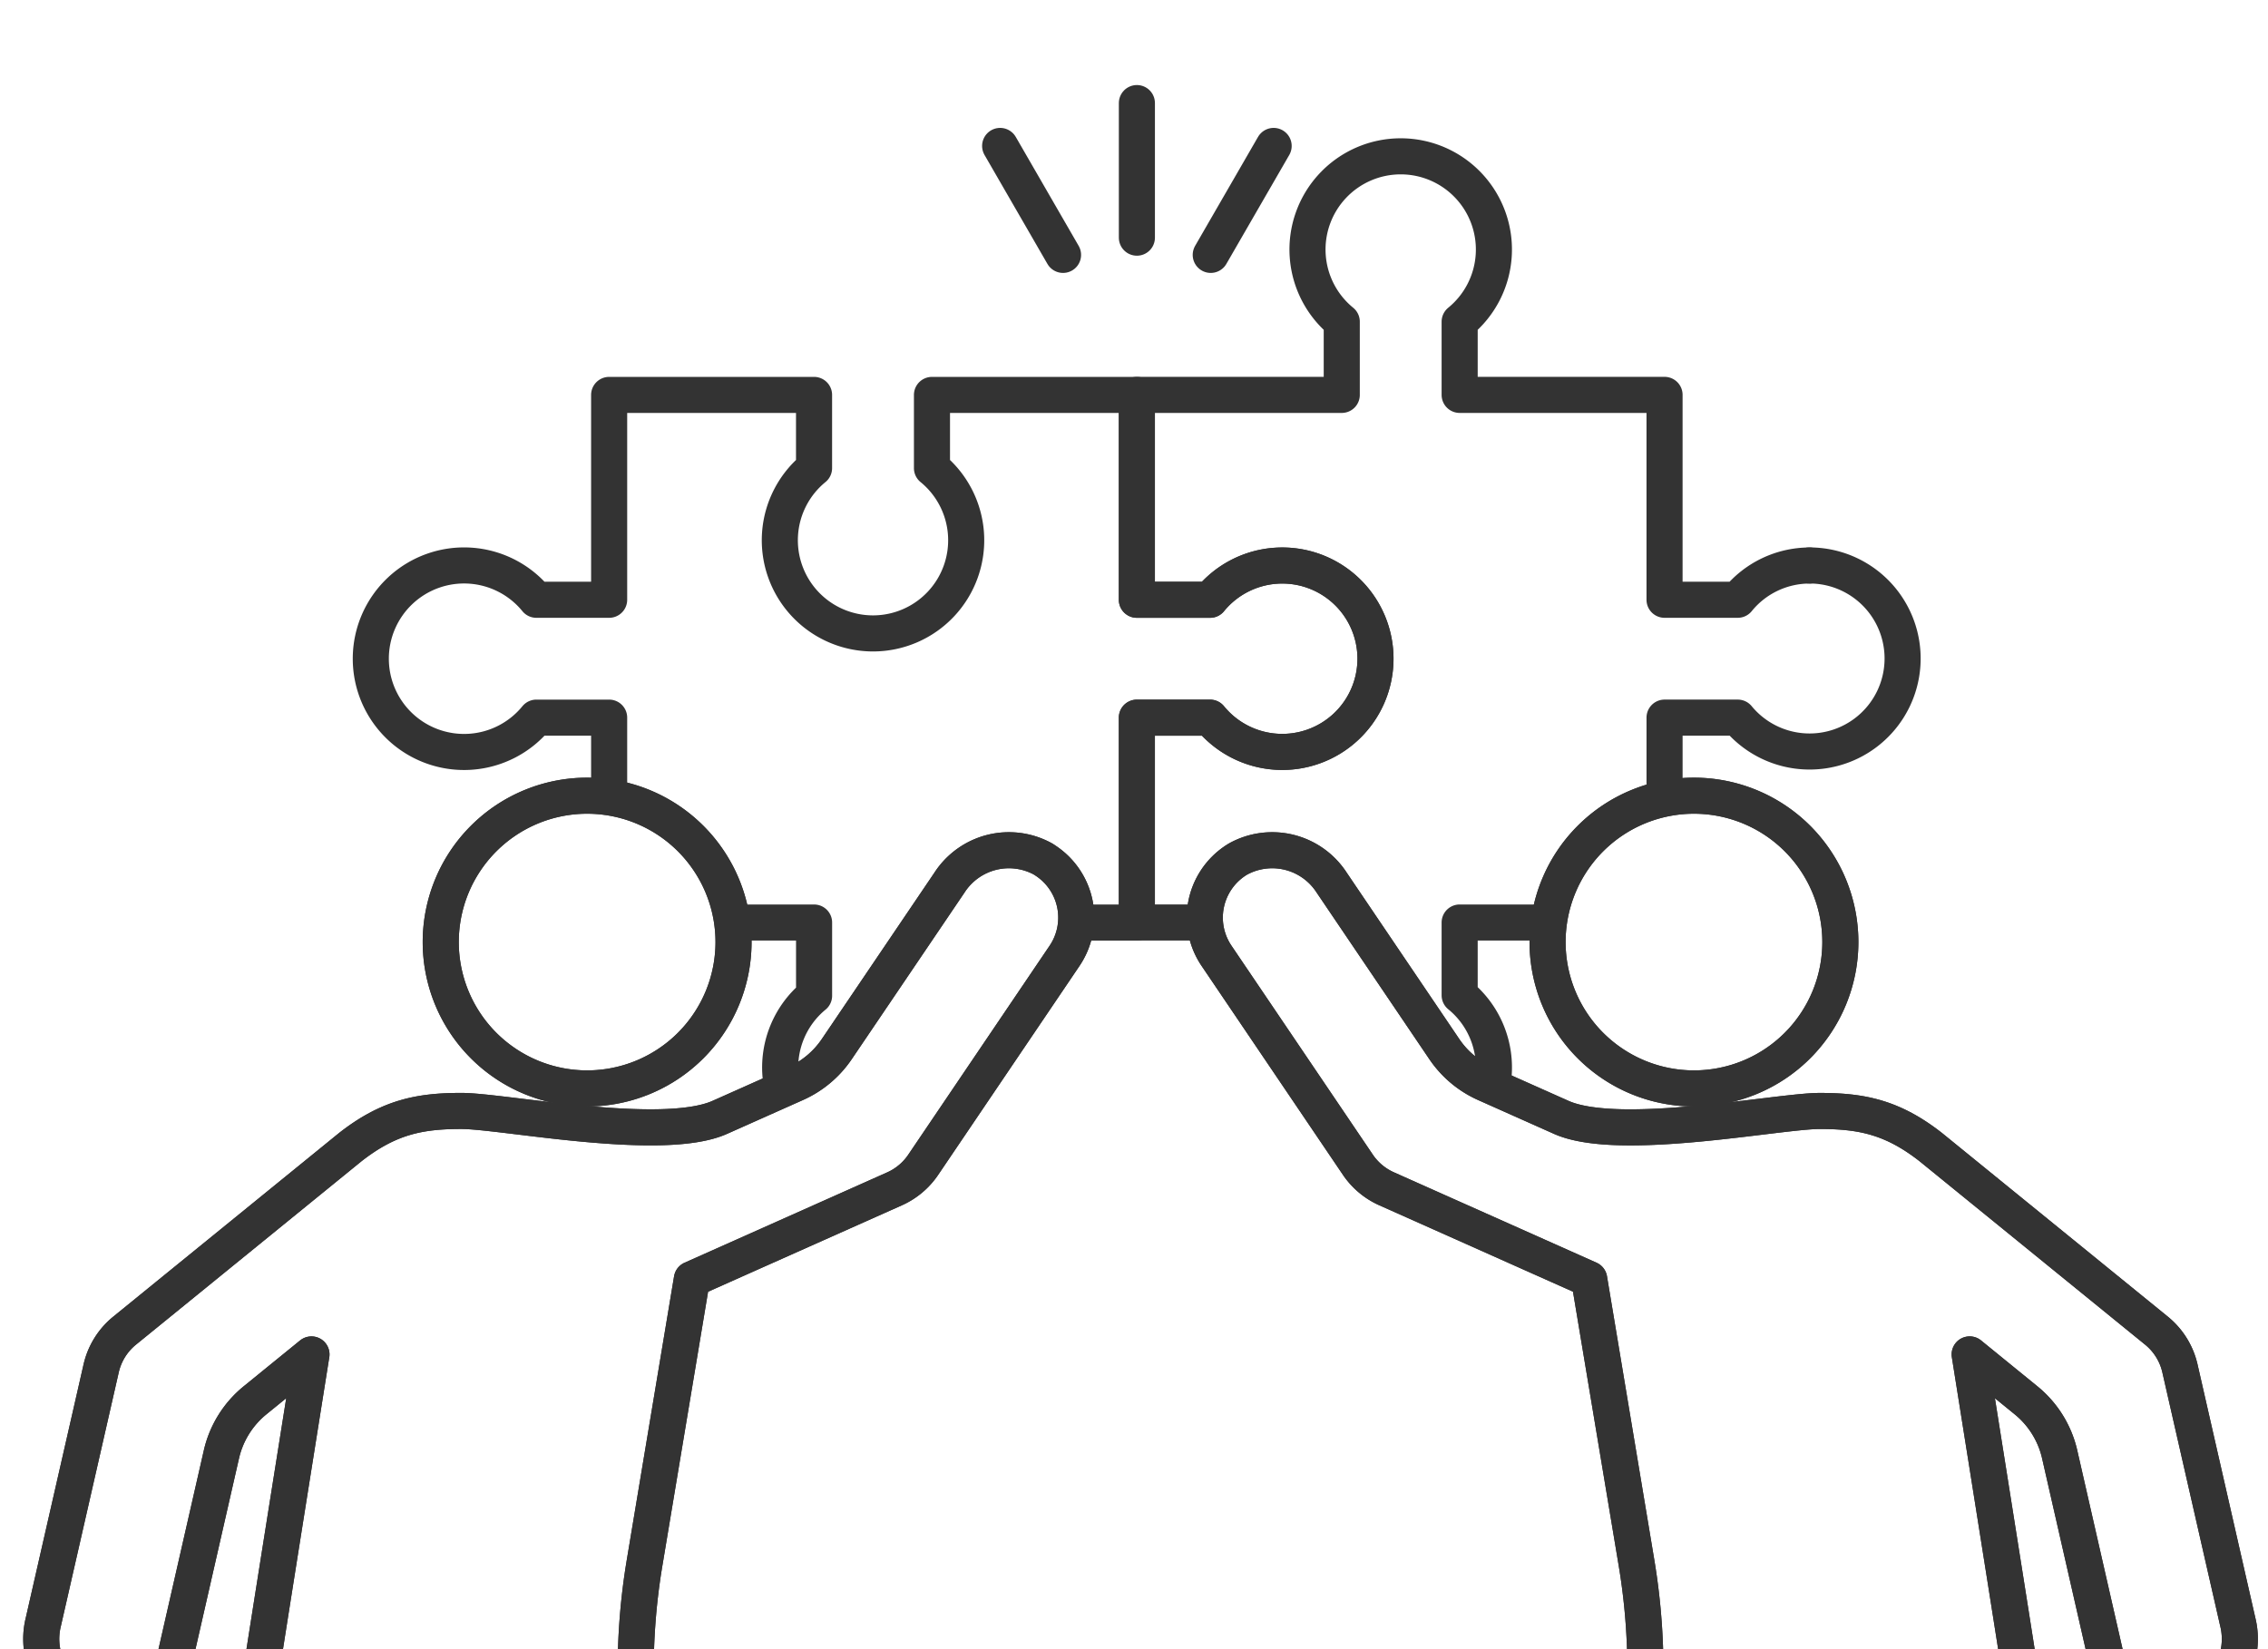
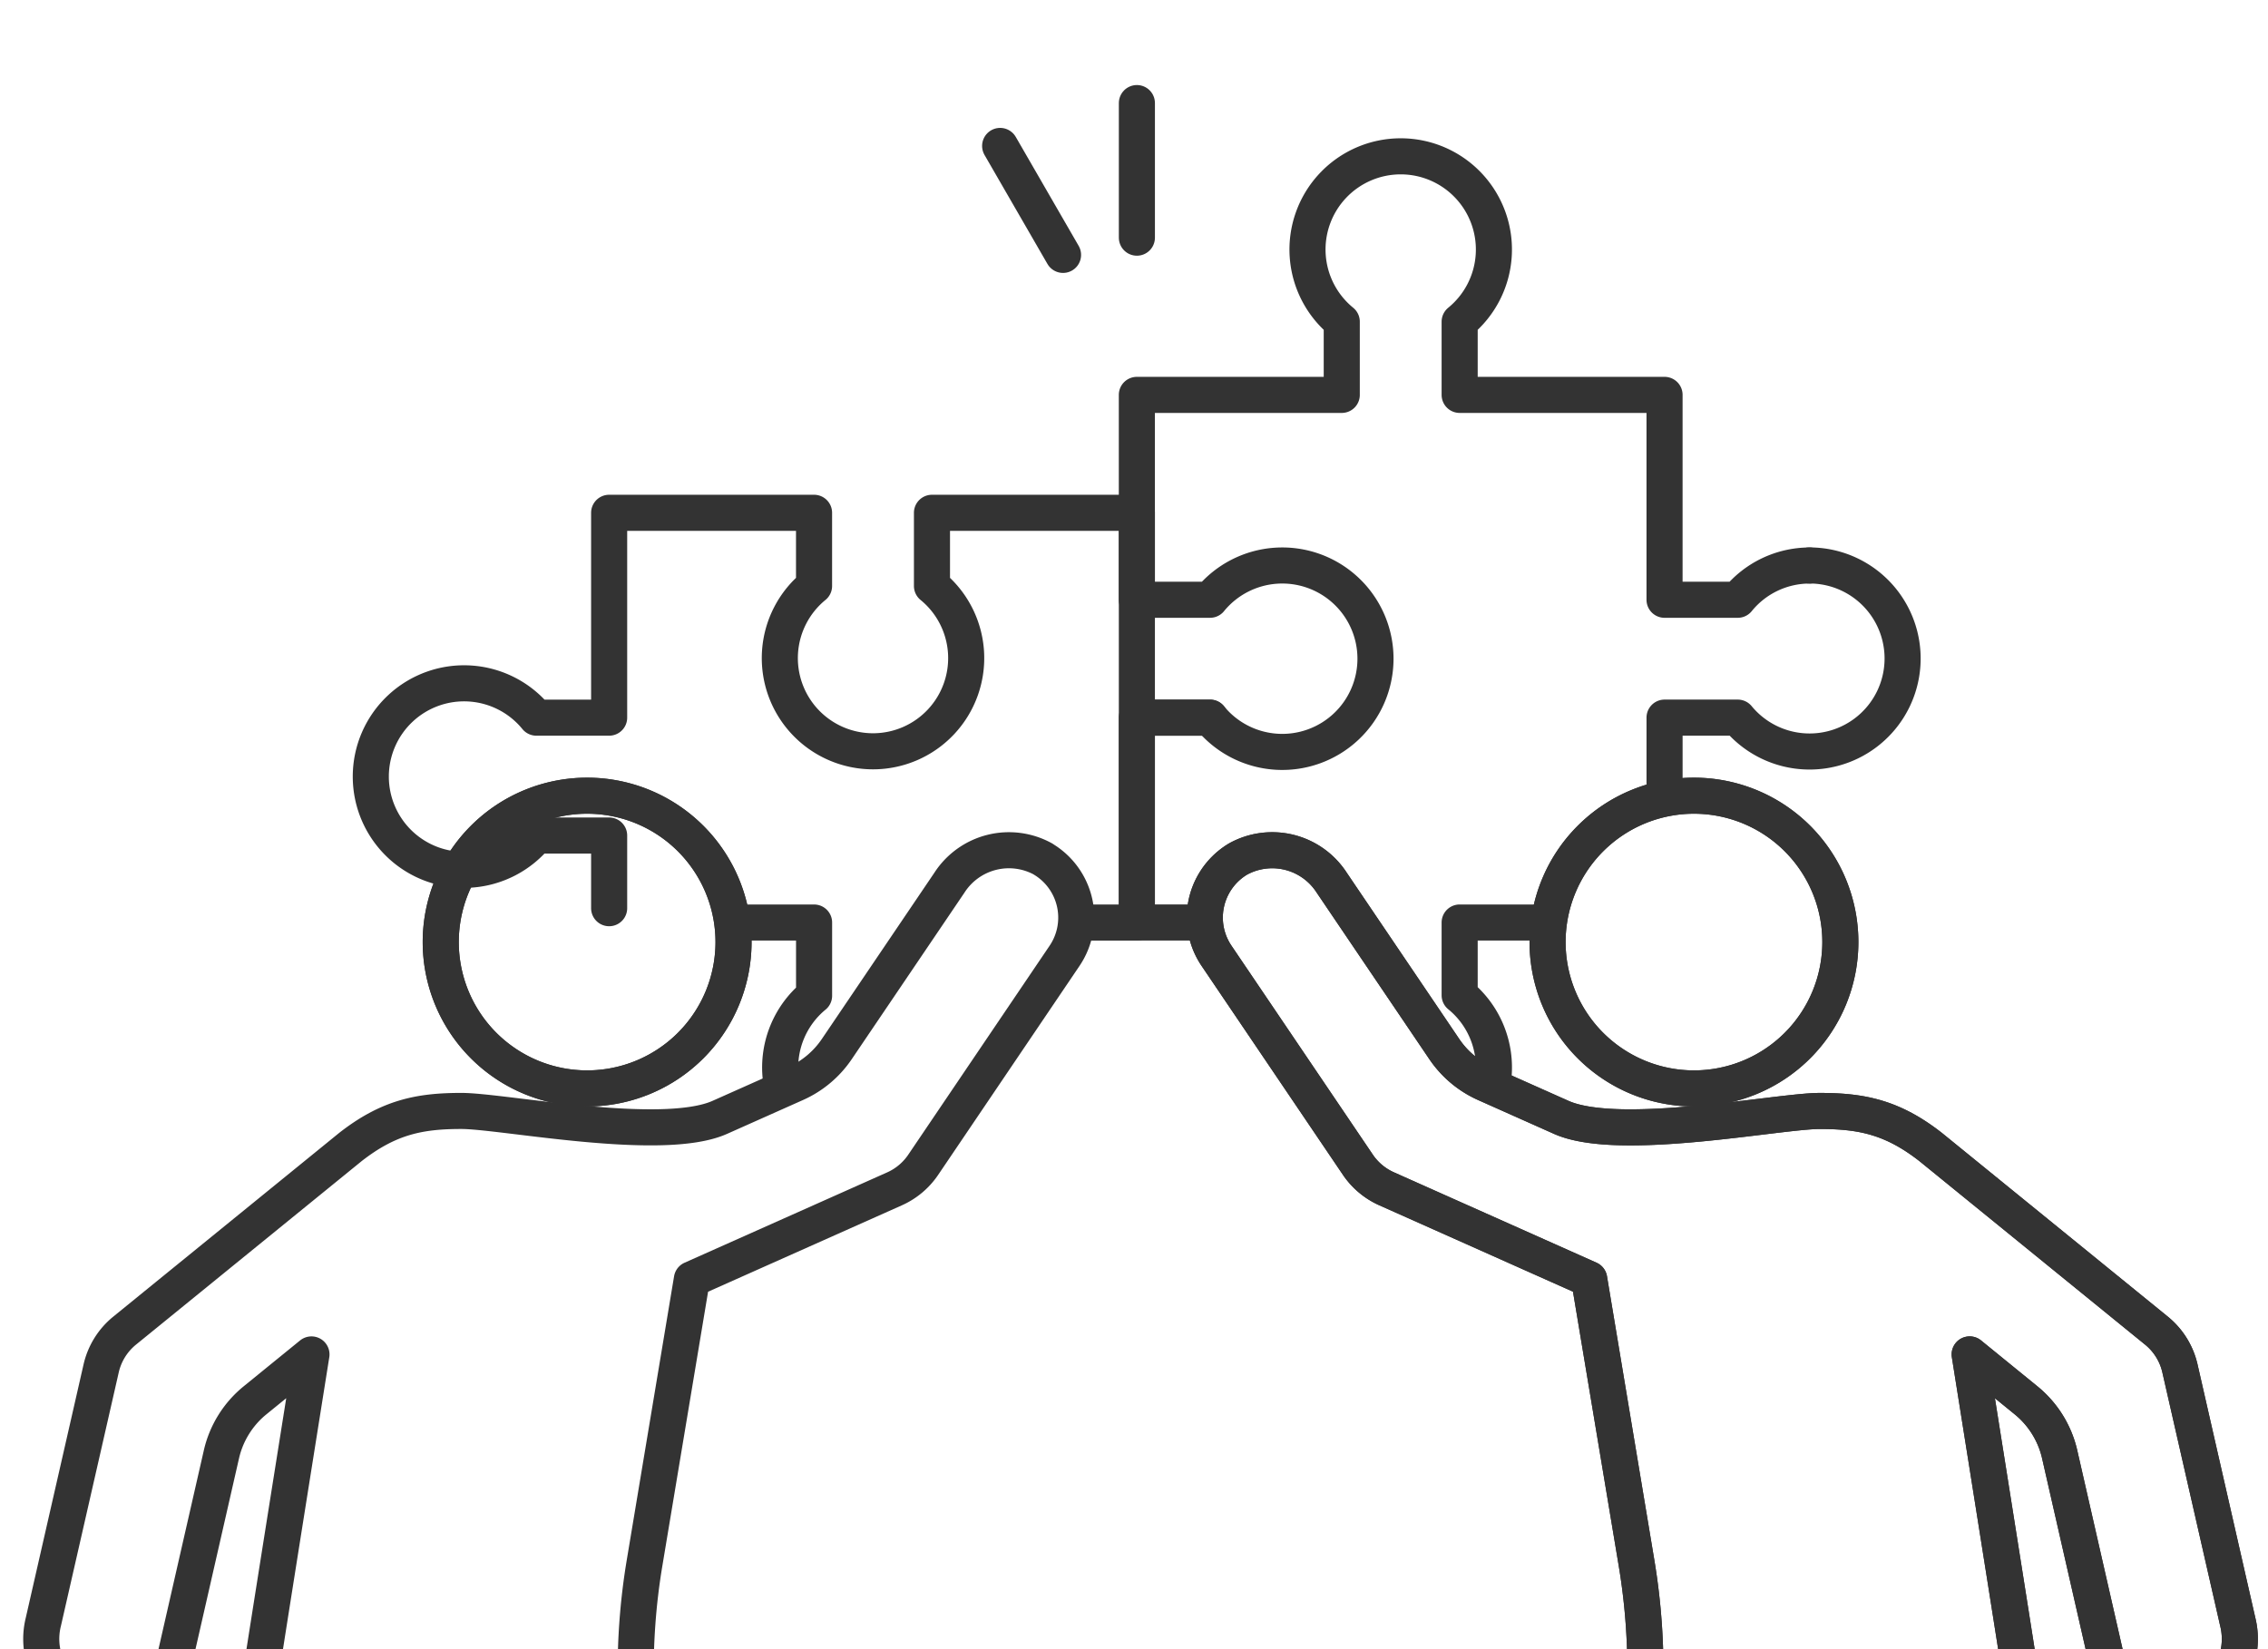
<svg xmlns="http://www.w3.org/2000/svg" width="220" height="160">
  <defs>
    <clipPath id="a">
      <path data-name="長方形 4931" transform="translate(256 1577)" fill="#fff" stroke="#707070" d="M0 0h220v160H0z" />
    </clipPath>
  </defs>
  <g data-name="マスクグループ 183" transform="translate(-256 -1577)" clip-path="url(#a)">
    <g data-name="グループ 13482" fill="none" stroke="#333" stroke-linecap="round" stroke-linejoin="round" stroke-width="3.5">
      <path data-name="パス 285223" d="M417.465 1653.823v-7.2h7.1a9.025 9.025 0 106.955-14.762M400.856 1681.594a9.042 9.042 0 00-3.267-8.034v-7.059h7.841" />
      <path data-name="パス 285223" d="M431.519 1631.865a8.99 8.99 0 00-6.955 3.323h-7.1v-19.877h-19.875v-7.1a9.041 9.041 0 10-11.436 0v7.1h-19.876v19.876h7.1a9.043 9.043 0 110 11.439h-7.1v19.873h5.949" />
-       <path data-name="パス 285225" d="M327.467 1666.503h7.5v7.1a9.017 9.017 0 00-3.248 7.829M360.816 1666.504h5.463v-19.877h7.1a9.041 9.041 0 100-11.436h-7.1v-19.876h-19.876v7.1a9.039 9.039 0 11-11.439 0v-7.1h-19.876v19.874h-7.059a9.048 9.048 0 100 11.436h7.059v7.05" />
+       <path data-name="パス 285225" d="M327.467 1666.503h7.5v7.1a9.017 9.017 0 00-3.248 7.829M360.816 1666.504h5.463v-19.877h7.1h-7.1v-19.876h-19.876v7.1a9.039 9.039 0 11-11.439 0v-7.1h-19.876v19.874h-7.059a9.048 9.048 0 100 11.436h7.059v7.05" />
      <path data-name="パス 285227" d="M312.953 1682.597a14.2 14.2 0 10-14.2-14.2 14.2 14.2 0 0014.2 14.2h0" />
      <path data-name="パス 285228" d="M312.953 1682.597a14.2 14.2 0 10-14.2-14.2 14.2 14.2 0 0014.2 14.2z" />
      <path data-name="パス 285229" d="M357.197 1660.35a6.867 6.867 0 00-9.094 2.275l-10.929 16.15a9.46 9.46 0 01-3.99 3.348l-7.36 3.281c-5.6 2.5-21.041-.621-25.071-.621s-7.053.588-10.79 3.521l-21.876 17.795a6.618 6.618 0 00-2.275 3.661l-5.611 24.609a6.834 6.834 0 004.611 8.167 6.611 6.611 0 008.137-4.6c.026-.1.052-.2.074-.3l4.454-19.531a9.486 9.486 0 013.262-5.248l5.474-4.452s-3.208 20.128-4.6 29.017l-9.136 64.236c-.513 3.608 1.959 7.347 5.565 7.853a6.832 6.832 0 00.938.068 6.62 6.62 0 006.543-5.682l7.4-52.039h.1c1.118-7.861 2.427-9.019 4.76-9.072s3.813.945 5.108 6.379l5.859 24.583 3.16 29.921a6.613 6.613 0 006.568 5.92 7.024 7.024 0 001.381-.142 6.722 6.722 0 005.192-7.347l-2.887-27.278-1.12-6.541-1.419-5.953a63.218 63.218 0 01-1.694-12.871l-.243-8.678a62.982 62.982 0 01.836-12.147l4.589-27.525 19.655-8.765a6.619 6.619 0 002.786-2.338l13.709-20.271a6.616 6.616 0 00-1.771-9.187c-.1-.066-.2-.13-.3-.191" />
-       <path data-name="パス 285230" d="M357.197 1660.35a6.867 6.867 0 00-9.094 2.275l-10.929 16.15a9.46 9.46 0 01-3.99 3.348l-7.36 3.281c-5.6 2.5-21.041-.621-25.071-.621s-7.053.588-10.79 3.521l-21.876 17.795a6.618 6.618 0 00-2.275 3.661l-5.611 24.609a6.834 6.834 0 004.611 8.167 6.611 6.611 0 008.137-4.6c.026-.1.052-.2.074-.3l4.454-19.531a9.486 9.486 0 013.262-5.248l5.474-4.452s-3.208 20.128-4.6 29.017l-9.136 64.236c-.513 3.608 1.959 7.347 5.565 7.853a6.832 6.832 0 00.938.068 6.62 6.62 0 006.543-5.682l7.4-52.039h.1c1.118-7.861 2.427-9.019 4.76-9.072s3.813.945 5.108 6.379l5.859 24.583 3.16 29.921a6.613 6.613 0 006.568 5.92 7.024 7.024 0 001.381-.142 6.722 6.722 0 005.192-7.347l-2.887-27.278-1.12-6.541-1.419-5.953a63.218 63.218 0 01-1.694-12.871l-.243-8.678a62.982 62.982 0 01.836-12.147l4.589-27.525 19.655-8.765a6.619 6.619 0 002.786-2.338l13.709-20.271a6.616 6.616 0 00-1.771-9.187 3.144 3.144 0 00-.295-.196z" />
      <path data-name="パス 285231" d="M420.317 1682.597a14.2 14.2 0 1114.2-14.2 14.2 14.2 0 01-14.2 14.2h0" />
      <path data-name="パス 285232" d="M420.317 1682.597a14.2 14.2 0 1114.2-14.2 14.2 14.2 0 01-14.2 14.2z" />
      <path data-name="パス 285233" d="M376.077 1660.35a6.867 6.867 0 019.094 2.275l10.926 16.152a9.472 9.472 0 003.99 3.348l7.36 3.281c5.6 2.5 21.041-.621 25.071-.621s7.053.588 10.789 3.521l21.877 17.793a6.618 6.618 0 012.275 3.661l5.611 24.609a6.834 6.834 0 01-4.611 8.167 6.61 6.61 0 01-8.137-4.6c-.027-.1-.053-.2-.075-.3l-4.454-19.531a9.486 9.486 0 00-3.262-5.248l-5.47-4.454s3.208 20.128 4.6 29.017l9.136 64.236c.513 3.608-1.959 7.347-5.565 7.853a6.819 6.819 0 01-.938.068 6.62 6.62 0 01-6.543-5.682l-7.4-52.039h-.1c-1.118-7.861-2.426-9.019-4.76-9.072s-3.813.945-5.108 6.379l-5.859 24.583-3.164 29.917a6.614 6.614 0 01-6.568 5.92 7.117 7.117 0 01-1.381-.142 6.722 6.722 0 01-5.192-7.347l2.887-27.278 1.12-6.541 1.418-5.953a63.139 63.139 0 001.694-12.871l.243-8.678a62.973 62.973 0 00-.836-12.147l-4.591-27.523-19.655-8.769a6.624 6.624 0 01-2.786-2.338l-13.71-20.27a6.616 6.616 0 011.776-9.186c.1-.066.2-.129.3-.19" />
      <path data-name="パス 285234" d="M376.077 1660.35a6.867 6.867 0 019.094 2.275l10.926 16.152a9.472 9.472 0 003.99 3.348l7.36 3.281c5.6 2.5 21.041-.621 25.071-.621s7.053.588 10.789 3.521l21.877 17.793a6.618 6.618 0 012.275 3.661l5.611 24.609a6.834 6.834 0 01-4.611 8.167 6.61 6.61 0 01-8.137-4.6c-.027-.1-.053-.2-.075-.3l-4.454-19.531a9.486 9.486 0 00-3.262-5.248l-5.47-4.454s3.208 20.128 4.6 29.017l9.136 64.236c.513 3.608-1.959 7.347-5.565 7.853a6.819 6.819 0 01-.938.068 6.62 6.62 0 01-6.543-5.682l-7.4-52.039h-.1c-1.118-7.861-2.426-9.019-4.76-9.072s-3.813.945-5.108 6.379l-5.859 24.583-3.164 29.917a6.614 6.614 0 01-6.568 5.92 7.117 7.117 0 01-1.381-.142 6.722 6.722 0 01-5.192-7.347l2.887-27.278 1.12-6.541 1.418-5.953a63.139 63.139 0 001.694-12.871l.243-8.678a62.973 62.973 0 00-.836-12.147l-4.591-27.523-19.655-8.769a6.624 6.624 0 01-2.786-2.338l-13.71-20.27a6.615 6.615 0 011.779-9.185c.096-.072.195-.13.295-.191z" />
      <path data-name="線 917" d="M366.28 1600.058V1587" />
      <path data-name="線 918" d="M359.117 1601.729l-6.102-10.571" />
-       <path data-name="線 919" d="M373.444 1601.729l6.102-10.571" />
    </g>
  </g>
</svg>